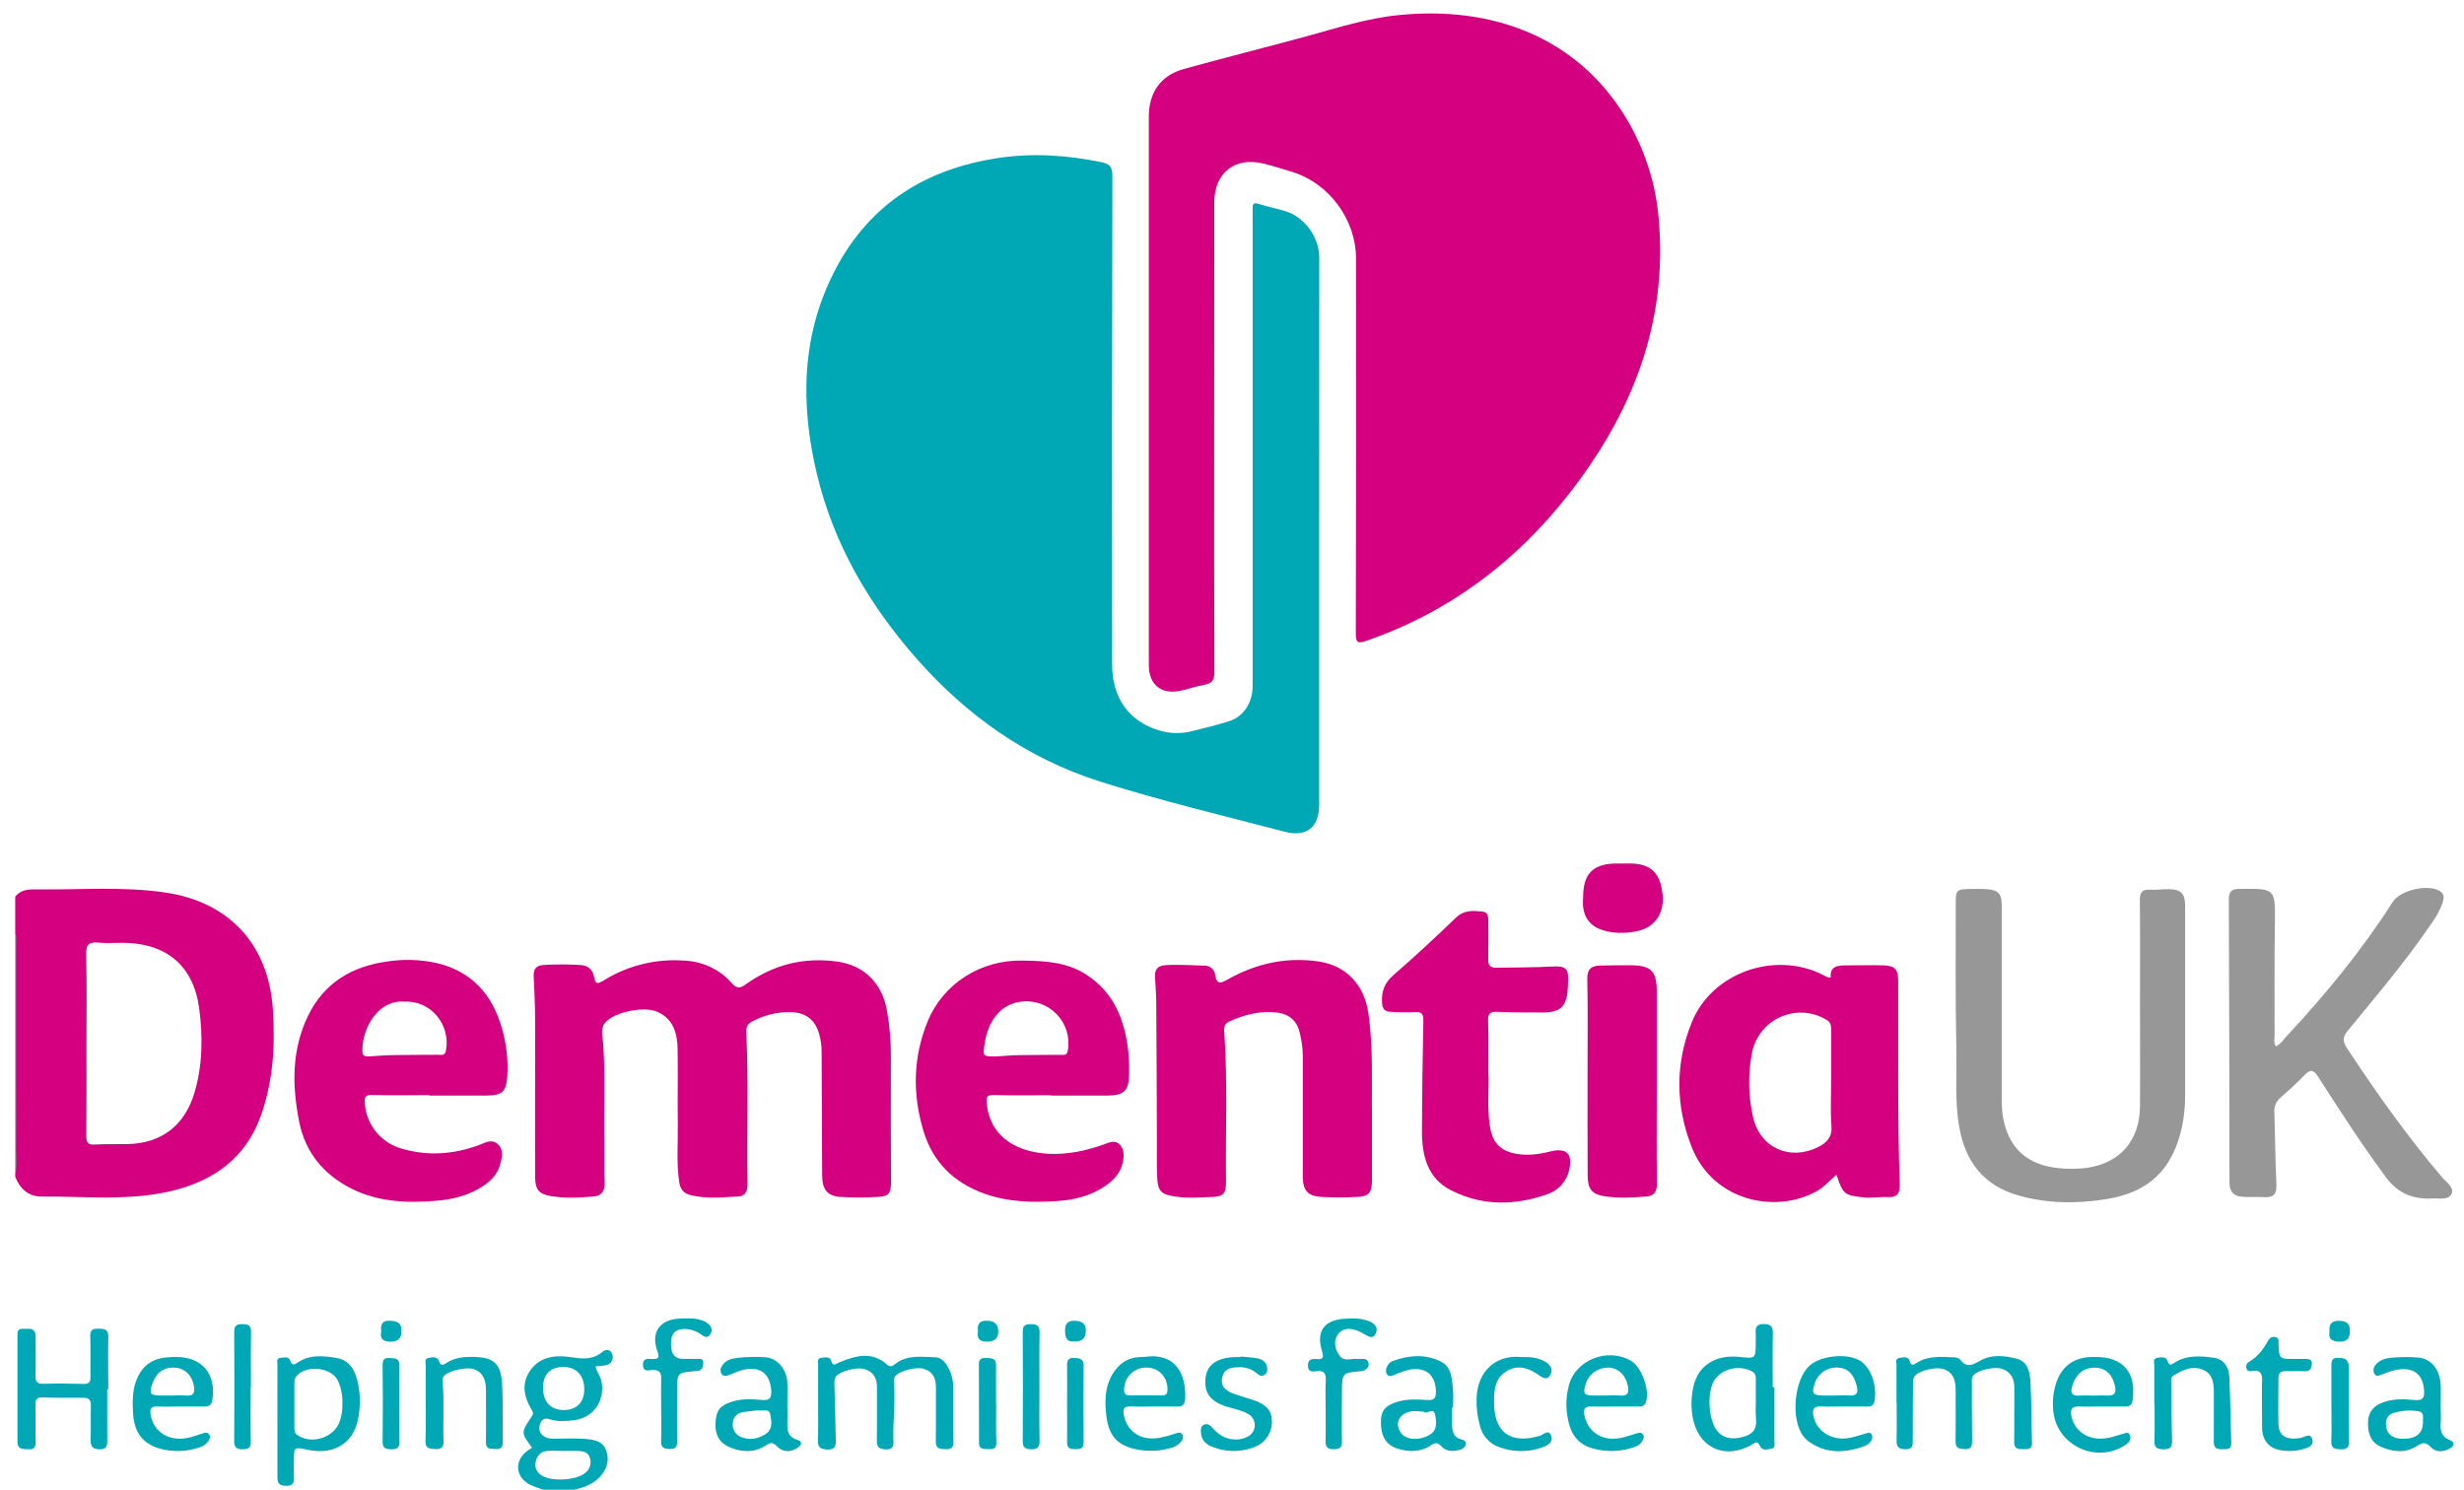
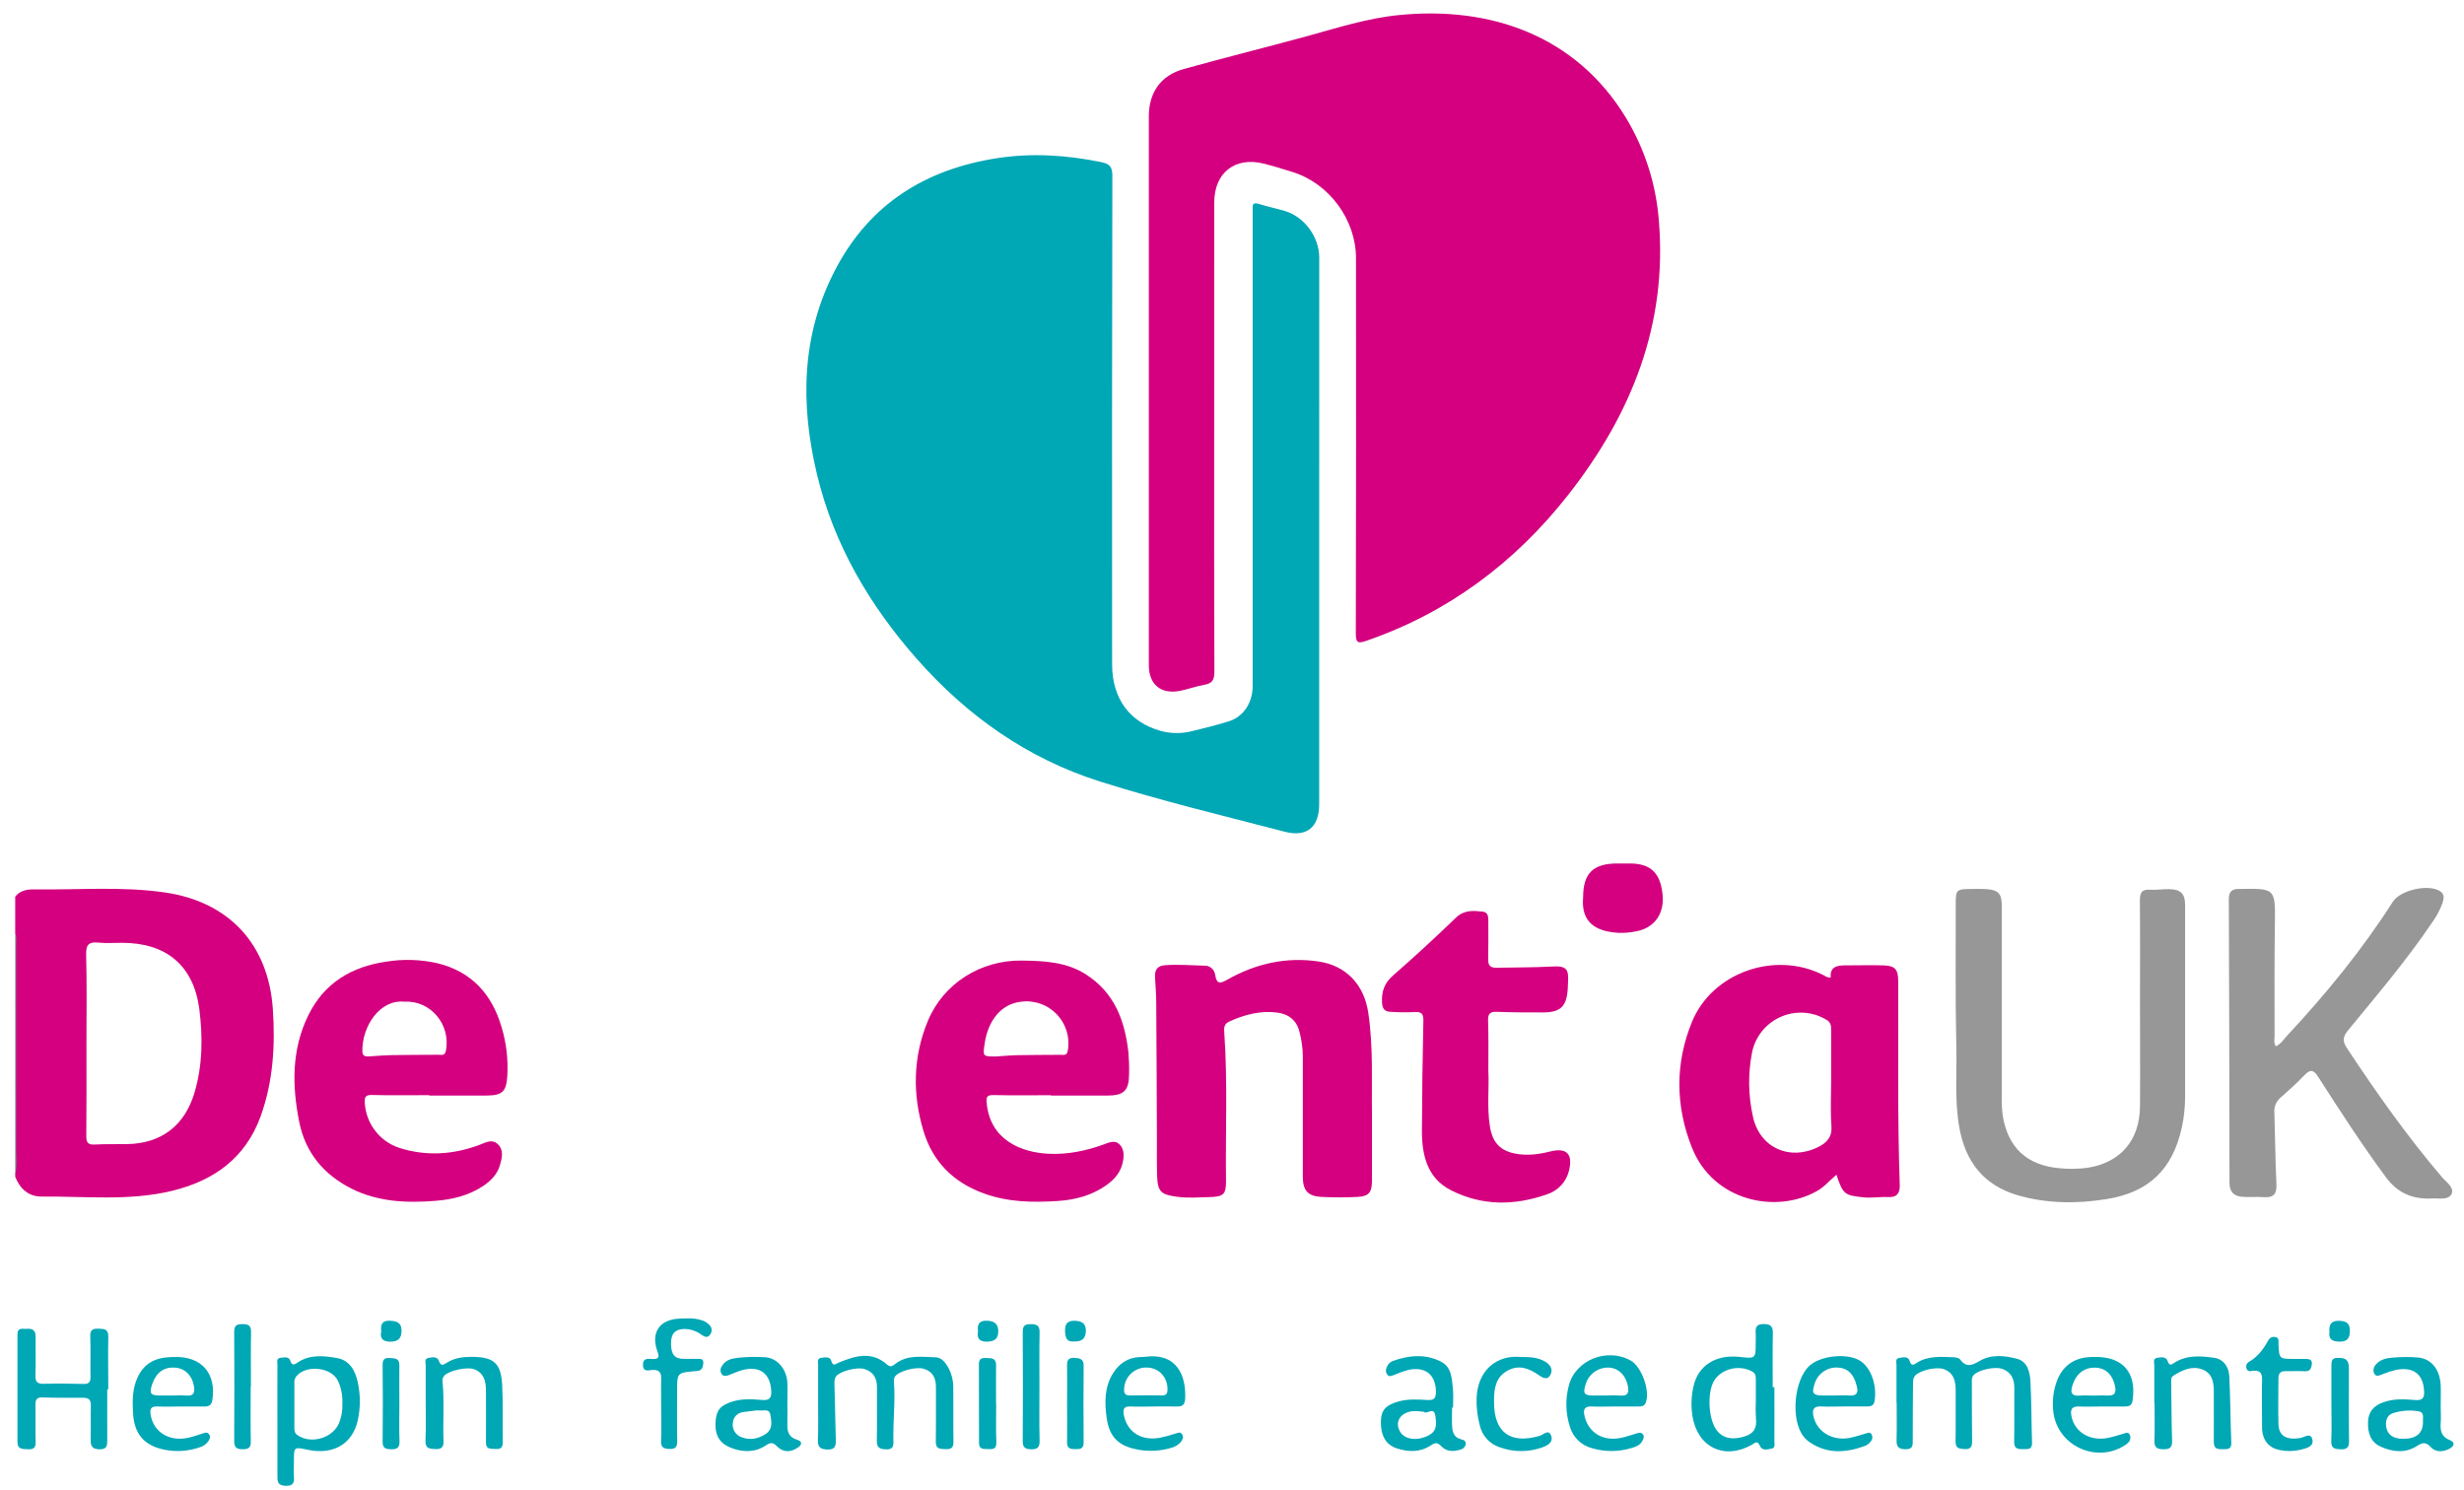
<svg xmlns="http://www.w3.org/2000/svg" width="81" height="49" viewBox="0 0 81 49" fill="none">
  <g clip-path="url(#clip0_3539_2281)">
    <path d="M0.567 35.555C0.567 36.474 0.571 37.394 0.567 38.313C0.567 38.419 0.607 38.538 0.5 38.623V35.553C0.522 35.524 0.543 35.523 0.567 35.555Z" fill="#7A808B" />
    <path d="M0.567 35.555H0.5V32.952C0.522 32.922 0.544 32.921 0.567 32.952V35.555Z" fill="#7A808B" />
    <path d="M0.567 32.952H0.5V30.683C0.602 30.769 0.567 30.887 0.567 30.994C0.567 31.647 0.567 32.299 0.567 32.952Z" fill="#7A808B" />
    <path d="M39.914 14.354C39.914 16.934 39.91 19.513 39.921 22.092C39.921 22.354 39.848 22.471 39.591 22.515C39.318 22.561 39.056 22.663 38.783 22.715C38.161 22.835 37.766 22.503 37.766 21.869C37.766 20.39 37.766 18.912 37.766 17.434V3.826C37.766 3.044 38.157 2.479 38.913 2.27C40.26 1.895 41.618 1.558 42.967 1.189C43.963 0.916 44.949 0.599 45.982 0.496C49.008 0.192 51.811 1.178 53.446 3.865C54.064 4.886 54.436 6.038 54.53 7.228C54.824 10.66 53.632 13.621 51.554 16.268C49.807 18.494 47.617 20.135 44.919 21.068C44.645 21.163 44.569 21.142 44.57 20.826C44.58 16.713 44.582 12.6 44.576 8.486C44.576 7.225 43.692 6.025 42.486 5.654C42.168 5.556 41.849 5.454 41.527 5.376C40.596 5.148 39.918 5.685 39.917 6.65C39.914 9.218 39.913 11.786 39.914 14.354Z" fill="#D4007F" />
    <path d="M43.366 17.471C43.366 20.462 43.366 23.453 43.366 26.444C43.366 27.198 42.958 27.534 42.235 27.346C40.204 26.817 38.162 26.328 36.161 25.695C33.769 24.939 31.788 23.533 30.139 21.663C28.579 19.893 27.408 17.9 26.857 15.595C26.305 13.29 26.336 11.002 27.47 8.845C28.604 6.687 30.451 5.552 32.813 5.195C33.946 5.025 35.073 5.1 36.194 5.329C36.462 5.383 36.567 5.469 36.567 5.771C36.556 11.13 36.553 16.488 36.559 21.848C36.559 22.965 37.134 23.747 38.157 24.031C38.49 24.121 38.84 24.125 39.175 24.041C39.585 23.942 39.995 23.841 40.397 23.715C40.877 23.566 41.179 23.104 41.179 22.559V7.119C41.179 7.031 41.183 6.941 41.179 6.852C41.172 6.706 41.211 6.652 41.373 6.703C41.658 6.793 41.953 6.852 42.242 6.938C42.882 7.13 43.367 7.792 43.368 8.469C43.367 11.469 43.367 14.469 43.366 17.471Z" fill="#00A7B5" />
-     <path d="M17.59 35.956C17.59 35.111 17.595 34.267 17.59 33.421C17.586 32.979 17.566 32.535 17.544 32.093C17.532 31.857 17.631 31.744 17.867 31.727C18.266 31.703 18.667 31.703 19.066 31.727C19.334 31.741 19.487 31.875 19.529 32.121C19.572 32.368 19.643 32.358 19.844 32.236C20.653 31.734 21.602 31.506 22.551 31.587C22.84 31.605 23.123 31.68 23.383 31.808C23.643 31.936 23.875 32.114 24.064 32.333C24.213 32.502 24.323 32.503 24.506 32.37C25.412 31.72 26.417 31.459 27.531 31.617C28.406 31.742 28.995 32.317 29.158 33.229C29.247 33.732 29.29 34.242 29.286 34.753C29.279 36.12 29.286 37.487 29.29 38.854C29.29 39.24 29.219 39.336 28.843 39.354C28.443 39.374 28.041 39.374 27.64 39.354C27.202 39.328 27.031 39.118 27.027 38.646C27.019 37.301 27.013 35.956 27.01 34.61C27.013 34.399 26.985 34.188 26.926 33.985C26.788 33.517 26.483 33.291 25.996 33.276C25.561 33.267 25.13 33.37 24.746 33.575C24.674 33.603 24.614 33.655 24.576 33.721C24.537 33.787 24.522 33.865 24.533 33.941C24.61 35.596 24.547 37.253 24.573 38.909C24.577 39.146 24.514 39.327 24.272 39.338C23.743 39.361 23.209 39.427 22.684 39.288C22.466 39.229 22.362 39.092 22.328 38.862C22.233 38.22 22.292 37.577 22.282 36.934C22.27 36.122 22.29 35.31 22.276 34.499C22.266 33.98 22.142 33.496 21.602 33.264C21.168 33.074 20.211 33.273 19.906 33.608C19.725 33.808 19.809 34.059 19.825 34.276C19.908 35.386 19.846 36.497 19.868 37.607C19.876 38.029 19.858 38.452 19.876 38.877C19.888 39.149 19.779 39.317 19.518 39.338C19.043 39.376 18.562 39.405 18.091 39.322C17.704 39.255 17.594 39.095 17.591 38.695C17.587 37.78 17.59 36.869 17.59 35.956Z" fill="#D4007F" />
    <path d="M45.101 36.591C45.101 37.421 45.101 38.121 45.101 38.822C45.101 39.201 44.999 39.334 44.633 39.352C44.233 39.373 43.831 39.373 43.43 39.352C42.988 39.326 42.828 39.135 42.828 38.683C42.828 37.361 42.828 36.038 42.828 34.715C42.824 34.449 42.787 34.184 42.719 33.927C42.626 33.546 42.363 33.341 41.99 33.292C41.434 33.22 40.911 33.359 40.406 33.588C40.235 33.666 40.235 33.797 40.246 33.947C40.36 35.568 40.283 37.191 40.303 38.812C40.308 39.272 40.221 39.347 39.76 39.358C39.415 39.366 39.066 39.396 38.726 39.352C38.179 39.281 38.057 39.204 38.038 38.659C38.025 38.237 38.033 37.814 38.031 37.389C38.025 35.933 38.021 34.477 38.01 33.021C38.01 32.721 37.986 32.419 37.97 32.123C37.957 31.883 38.048 31.752 38.304 31.734C38.739 31.702 39.173 31.741 39.603 31.75C39.688 31.748 39.771 31.779 39.835 31.836C39.898 31.893 39.938 31.972 39.947 32.056C40.002 32.391 40.141 32.324 40.362 32.201C41.289 31.679 42.285 31.456 43.345 31.612C44.258 31.746 44.845 32.381 44.98 33.298C45.15 34.435 45.085 35.579 45.101 36.591Z" fill="#D4007F" />
    <path d="M74.814 34.402C74.985 34.322 75.077 34.166 75.194 34.041C76.47 32.673 77.65 31.229 78.66 29.65C78.911 29.259 79.837 29.056 80.214 29.301C80.372 29.402 80.335 29.557 80.293 29.691C80.205 29.931 80.083 30.157 79.93 30.362C79.094 31.599 78.126 32.732 77.182 33.883C77.009 34.095 77.006 34.24 77.152 34.461C78.121 35.927 79.132 37.361 80.274 38.7C80.412 38.863 80.681 39.039 80.596 39.243C80.499 39.471 80.179 39.39 79.956 39.403C79.332 39.438 78.827 39.241 78.432 38.704C77.645 37.639 76.927 36.529 76.214 35.416C76.061 35.179 75.959 35.136 75.754 35.35C75.502 35.617 75.226 35.859 74.952 36.104C74.886 36.163 74.835 36.237 74.803 36.32C74.771 36.402 74.758 36.491 74.767 36.58C74.792 37.367 74.796 38.155 74.834 38.942C74.849 39.27 74.725 39.385 74.41 39.36C74.177 39.342 73.942 39.369 73.709 39.349C73.442 39.327 73.291 39.194 73.291 38.895C73.288 35.783 73.281 32.67 73.269 29.558C73.269 29.33 73.362 29.228 73.582 29.227H73.615C74.778 29.211 74.802 29.199 74.784 30.327C74.765 31.571 74.773 32.816 74.773 34.062C74.771 34.169 74.739 34.281 74.814 34.402Z" fill="#979797" />
    <path d="M70.349 33.004C70.349 31.867 70.356 30.736 70.345 29.602C70.345 29.346 70.411 29.234 70.679 29.253C70.888 29.267 71.101 29.229 71.311 29.234C71.694 29.243 71.832 29.386 71.832 29.759C71.832 31.849 71.832 33.939 71.832 36.029C71.834 36.374 71.799 36.718 71.728 37.054C71.426 38.443 70.645 39.204 69.237 39.427C68.264 39.581 67.287 39.575 66.33 39.298C65.206 38.971 64.609 38.191 64.408 37.064C64.252 36.181 64.331 35.289 64.311 34.402C64.275 32.824 64.295 31.245 64.292 29.666C64.292 29.273 64.332 29.233 64.733 29.229C64.922 29.229 65.112 29.219 65.299 29.233C65.695 29.261 65.805 29.383 65.805 29.775C65.805 31.843 65.805 33.911 65.805 35.978C65.797 36.212 65.808 36.446 65.836 36.678C66.008 37.739 66.638 38.322 67.721 38.411C68.02 38.44 68.322 38.435 68.62 38.395C69.71 38.23 70.342 37.483 70.349 36.372C70.358 35.249 70.349 34.129 70.349 33.004Z" fill="#979797" />
    <path d="M48.927 35.227C48.958 35.749 48.878 36.382 48.975 37.013C49.059 37.565 49.313 37.846 49.862 37.938C50.229 38 50.592 37.951 50.951 37.861C51.498 37.722 51.713 37.935 51.579 38.486C51.536 38.667 51.448 38.833 51.322 38.97C51.196 39.106 51.038 39.208 50.861 39.265C49.791 39.644 48.714 39.653 47.694 39.131C46.916 38.736 46.741 37.975 46.744 37.173C46.748 35.973 46.764 34.773 46.791 33.574C46.796 33.345 46.743 33.258 46.502 33.275C46.234 33.288 45.967 33.285 45.7 33.266C45.522 33.257 45.445 33.173 45.432 32.969C45.412 32.599 45.507 32.321 45.801 32.066C46.505 31.454 47.19 30.819 47.862 30.171C48.13 29.915 48.42 29.94 48.731 29.971C48.906 29.988 48.927 30.117 48.926 30.263C48.926 30.686 48.932 31.108 48.922 31.53C48.916 31.745 48.989 31.823 49.212 31.818C49.814 31.805 50.41 31.811 51.01 31.778C51.499 31.75 51.577 31.852 51.545 32.331C51.545 32.386 51.541 32.442 51.538 32.498C51.504 33.095 51.302 33.289 50.707 33.287C50.207 33.287 49.704 33.287 49.206 33.267C48.986 33.259 48.912 33.329 48.918 33.549C48.936 34.072 48.927 34.597 48.927 35.227Z" fill="#D4007F" />
-     <path d="M52.188 35.386C52.188 34.32 52.202 33.254 52.18 32.189C52.173 31.855 52.321 31.753 52.605 31.746C52.939 31.738 53.274 31.733 53.608 31.737C54.276 31.744 54.461 31.925 54.463 32.59C54.466 33.711 54.463 34.833 54.463 35.954C54.463 36.942 54.454 37.93 54.469 38.918C54.473 39.17 54.37 39.319 54.147 39.336C53.673 39.375 53.192 39.403 52.721 39.326C52.32 39.259 52.193 39.075 52.192 38.65C52.185 37.562 52.188 36.474 52.188 35.386Z" fill="#D4007F" />
    <path d="M26.894 46.115C26.894 45.704 26.894 45.292 26.894 44.881C26.894 44.791 26.85 44.66 26.999 44.643C27.117 44.629 27.282 44.591 27.323 44.734C27.387 44.95 27.469 44.842 27.582 44.796C28.116 44.575 28.659 44.415 29.164 44.867C29.27 44.961 29.349 44.907 29.427 44.846C29.828 44.531 30.292 44.615 30.743 44.625C30.939 44.629 31.059 44.772 31.154 44.929C31.277 45.143 31.34 45.385 31.337 45.631C31.345 46.219 31.333 46.809 31.343 47.398C31.347 47.591 31.276 47.654 31.091 47.646C30.906 47.639 30.757 47.646 30.763 47.394C30.773 46.805 30.763 46.215 30.768 45.627C30.771 45.312 30.668 45.085 30.344 44.998C30.09 44.931 29.529 45.085 29.417 45.265C29.391 45.313 29.381 45.367 29.386 45.421C29.438 46.076 29.351 46.731 29.37 47.386C29.375 47.556 29.345 47.657 29.137 47.653C28.941 47.647 28.822 47.615 28.825 47.379C28.835 46.79 28.825 46.201 28.829 45.612C28.829 45.31 28.71 45.098 28.411 45.01C28.166 44.935 27.597 45.089 27.481 45.257C27.415 45.358 27.431 45.471 27.433 45.58C27.446 46.168 27.46 46.757 27.476 47.346C27.481 47.534 27.455 47.664 27.209 47.658C26.989 47.651 26.879 47.6 26.887 47.356C26.904 46.938 26.894 46.526 26.894 46.115Z" fill="#00A7B5" />
    <path d="M62.344 46.12C62.344 45.709 62.344 45.298 62.344 44.887C62.344 44.798 62.294 44.662 62.442 44.645C62.564 44.63 62.729 44.578 62.782 44.756C62.829 44.915 62.903 44.879 62.997 44.816C63.377 44.566 63.806 44.611 64.226 44.625C64.3 44.625 64.401 44.65 64.439 44.701C64.644 44.977 64.833 44.887 65.081 44.744C65.466 44.519 65.908 44.569 66.313 44.677C66.647 44.764 66.729 45.107 66.746 45.405C66.784 46.082 66.778 46.761 66.8 47.438C66.808 47.671 66.656 47.642 66.512 47.646C66.345 47.646 66.207 47.642 66.212 47.405C66.224 46.828 66.212 46.249 66.218 45.667C66.224 45.359 66.131 45.121 65.825 45.008C65.582 44.917 65.033 45.042 64.882 45.208C64.804 45.294 64.822 45.39 64.822 45.49C64.822 46.123 64.822 46.76 64.83 47.391C64.83 47.576 64.776 47.653 64.584 47.644C64.412 47.635 64.282 47.623 64.286 47.394C64.296 46.838 64.286 46.282 64.29 45.724C64.29 45.415 64.234 45.145 63.909 45.018C63.677 44.926 63.133 45.047 62.967 45.218C62.879 45.31 62.888 45.419 62.887 45.53C62.883 46.132 62.877 46.733 62.879 47.335C62.879 47.513 62.895 47.654 62.632 47.649C62.368 47.644 62.342 47.529 62.347 47.319C62.358 46.918 62.35 46.517 62.35 46.116L62.344 46.12Z" fill="#00A7B5" />
    <path d="M3.526 45.677C3.526 46.232 3.522 46.787 3.526 47.342C3.526 47.527 3.52 47.656 3.268 47.651C3.015 47.646 2.975 47.527 2.981 47.317C2.991 46.951 2.977 46.582 2.987 46.217C2.991 46.032 2.925 45.956 2.737 45.957C2.292 45.957 1.848 45.961 1.4 45.945C1.195 45.937 1.162 46.028 1.165 46.202C1.174 46.603 1.159 47.004 1.172 47.405C1.178 47.6 1.105 47.659 0.92 47.649C0.748 47.639 0.574 47.66 0.574 47.407C0.574 46.229 0.574 45.052 0.574 43.875C0.574 43.628 0.748 43.702 0.878 43.69C1.066 43.673 1.174 43.737 1.171 43.948C1.165 44.37 1.181 44.792 1.165 45.214C1.156 45.433 1.227 45.504 1.445 45.497C1.878 45.484 2.314 45.49 2.746 45.502C2.923 45.506 2.978 45.442 2.975 45.271C2.967 44.827 2.984 44.382 2.967 43.938C2.959 43.718 3.052 43.68 3.242 43.685C3.433 43.69 3.564 43.7 3.56 43.946C3.548 44.524 3.56 45.102 3.56 45.679L3.526 45.677Z" fill="#00A7B5" />
    <path d="M52.043 29.497C52.043 28.717 52.371 28.392 53.158 28.39C53.303 28.39 53.447 28.39 53.592 28.39C54.264 28.395 54.581 28.699 54.654 29.406C54.721 30.039 54.386 30.512 53.785 30.621C53.6 30.659 53.411 30.676 53.222 30.671C52.472 30.632 51.964 30.34 52.043 29.497Z" fill="#D4007F" />
    <path d="M70.819 46.127C70.819 45.716 70.816 45.305 70.819 44.894C70.819 44.806 70.764 44.672 70.908 44.646C71.035 44.623 71.201 44.589 71.257 44.75C71.324 44.935 71.391 44.858 71.493 44.796C71.9 44.544 72.353 44.581 72.79 44.643C73.098 44.687 73.268 44.945 73.284 45.245C73.321 45.98 73.322 46.71 73.35 47.443C73.358 47.644 73.237 47.648 73.094 47.648C72.934 47.648 72.774 47.66 72.776 47.421C72.781 46.866 72.772 46.31 72.776 45.755C72.776 45.433 72.721 45.141 72.383 45.02C72.046 44.898 71.732 45.051 71.447 45.23C71.359 45.284 71.374 45.381 71.375 45.471C71.384 46.104 71.384 46.737 71.404 47.37C71.412 47.597 71.323 47.652 71.113 47.65C70.903 47.648 70.815 47.584 70.823 47.362C70.838 46.951 70.827 46.539 70.827 46.129L70.819 46.127Z" fill="#00A7B5" />
    <path d="M13.995 46.129C13.995 45.718 13.995 45.307 13.995 44.896C13.995 44.807 13.94 44.673 14.084 44.647C14.209 44.623 14.376 44.587 14.431 44.75C14.492 44.929 14.583 44.873 14.677 44.812C14.931 44.646 15.212 44.611 15.506 44.611C16.234 44.616 16.472 44.812 16.509 45.547C16.539 46.169 16.516 46.792 16.528 47.414C16.528 47.594 16.461 47.652 16.294 47.64C16.142 47.628 15.971 47.67 15.975 47.419C15.982 46.853 15.975 46.286 15.975 45.719C15.975 45.414 15.912 45.142 15.584 45.017C15.358 44.931 14.766 45.06 14.608 45.226C14.582 45.254 14.563 45.288 14.553 45.326C14.543 45.363 14.541 45.402 14.549 45.44C14.611 46.083 14.555 46.728 14.58 47.372C14.588 47.572 14.523 47.652 14.317 47.643C14.11 47.634 13.974 47.626 13.987 47.358C14.007 46.953 13.995 46.54 13.995 46.129Z" fill="#00A7B5" />
-     <path d="M43.578 46.342C43.578 46.032 43.565 45.721 43.582 45.411C43.594 45.181 43.55 45.046 43.279 45.082C43.152 45.099 43.002 45.116 42.996 44.905C42.99 44.695 43.119 44.667 43.278 44.684C43.524 44.707 43.516 44.603 43.456 44.409C43.26 43.776 43.531 43.398 44.196 43.359C44.473 43.343 44.752 43.331 45.017 43.444C45.188 43.517 45.313 43.641 45.232 43.831C45.142 44.048 44.985 43.941 44.847 43.863C44.771 43.817 44.691 43.778 44.609 43.745C44.371 43.657 44.129 43.657 43.978 43.879C43.814 44.118 43.897 44.389 44.054 44.593C44.2 44.781 44.452 44.649 44.656 44.681C44.76 44.697 44.886 44.635 44.962 44.748C45.057 44.891 44.938 45.064 44.74 45.083C44.117 45.135 44.117 45.135 44.114 45.783C44.114 46.318 44.103 46.848 44.114 47.381C44.118 47.585 44.053 47.648 43.847 47.648C43.641 47.648 43.569 47.578 43.576 47.374C43.586 47.029 43.578 46.687 43.578 46.342Z" fill="#00A7B5" />
-     <path d="M40.779 44.6C40.966 44.619 41.156 44.625 41.34 44.661C41.482 44.69 41.612 44.765 41.648 44.929C41.669 45.03 41.67 45.133 41.575 45.2C41.48 45.267 41.407 45.225 41.332 45.166C41.182 45.031 40.989 44.955 40.787 44.952C40.52 44.952 40.248 44.968 40.179 45.286C40.11 45.605 40.333 45.748 40.591 45.838C40.791 45.905 40.992 45.962 41.192 46.028C41.621 46.17 41.809 46.38 41.811 46.713C41.819 46.903 41.765 47.091 41.658 47.248C41.55 47.405 41.395 47.523 41.215 47.585C40.763 47.758 40.262 47.746 39.819 47.553C39.619 47.471 39.492 47.325 39.479 47.102C39.473 47.003 39.469 46.892 39.577 46.841C39.686 46.79 39.769 46.851 39.841 46.929C40.031 47.14 40.242 47.305 40.546 47.324C40.712 47.343 40.88 47.309 41.027 47.228C41.095 47.192 41.151 47.137 41.191 47.071C41.23 47.004 41.25 46.928 41.249 46.851C41.248 46.774 41.225 46.699 41.184 46.633C41.143 46.568 41.084 46.516 41.015 46.481C40.819 46.371 40.601 46.327 40.388 46.267C39.79 46.097 39.563 45.795 39.634 45.274C39.689 44.868 40.02 44.638 40.579 44.619C40.646 44.619 40.713 44.619 40.78 44.619L40.779 44.6Z" fill="#00A7B5" />
    <path d="M21.736 46.344C21.736 46.01 21.726 45.675 21.736 45.341C21.743 45.13 21.677 45.035 21.453 45.04C21.334 45.044 21.142 45.131 21.137 44.877C21.132 44.643 21.299 44.677 21.438 44.681C21.635 44.69 21.691 44.645 21.613 44.435C21.383 43.815 21.683 43.378 22.343 43.354C22.575 43.346 22.811 43.327 23.038 43.4C23.147 43.425 23.245 43.482 23.322 43.564C23.362 43.603 23.387 43.655 23.393 43.711C23.398 43.767 23.384 43.823 23.352 43.869C23.265 44.003 23.162 43.956 23.065 43.888C22.896 43.759 22.688 43.691 22.475 43.695C22.184 43.708 22.055 43.859 22.059 44.178C22.063 44.538 22.174 44.673 22.477 44.678C22.622 44.678 22.766 44.678 22.91 44.678C23.006 44.678 23.133 44.659 23.12 44.815C23.11 44.923 23.094 45.043 22.954 45.072C22.921 45.077 22.887 45.08 22.854 45.081C22.259 45.131 22.259 45.131 22.259 45.739C22.259 46.283 22.251 46.828 22.263 47.372C22.266 47.572 22.208 47.65 21.999 47.639C21.805 47.633 21.72 47.577 21.732 47.368C21.747 47.032 21.736 46.688 21.736 46.344Z" fill="#00A7B5" />
    <path d="M74.358 46.139C74.358 45.939 74.352 45.738 74.358 45.538C74.368 45.277 74.41 45.003 73.993 45.079C73.977 45.083 73.96 45.084 73.943 45.081C73.927 45.077 73.911 45.071 73.897 45.061C73.883 45.051 73.872 45.039 73.863 45.024C73.854 45.01 73.849 44.994 73.847 44.977C73.836 44.939 73.838 44.898 73.853 44.862C73.868 44.825 73.896 44.795 73.931 44.776C74.21 44.615 74.398 44.371 74.55 44.096C74.604 43.997 74.669 43.941 74.786 43.958C74.939 43.979 74.896 44.099 74.901 44.19C74.926 44.679 74.925 44.679 75.421 44.679C75.543 44.679 75.665 44.679 75.787 44.679C75.909 44.679 76.018 44.698 75.998 44.858C75.981 44.986 75.941 45.092 75.773 45.084C75.562 45.075 75.351 45.084 75.14 45.081C74.97 45.076 74.9 45.148 74.9 45.318C74.9 45.817 74.886 46.316 74.9 46.815C74.909 47.206 75.15 47.35 75.606 47.283C75.745 47.263 75.961 47.082 76.016 47.329C76.069 47.566 75.816 47.614 75.637 47.663C75.409 47.718 75.172 47.722 74.943 47.676C74.593 47.609 74.391 47.366 74.362 47.002C74.362 46.98 74.362 46.958 74.362 46.935C74.36 46.671 74.358 46.405 74.358 46.139Z" fill="#00A7B5" />
    <path d="M50.006 44.617C50.273 44.613 50.55 44.623 50.8 44.771C50.973 44.874 51.067 45.038 50.957 45.219C50.846 45.401 50.689 45.281 50.556 45.192C50.245 44.98 49.922 44.865 49.558 45.064C49.194 45.263 49.124 45.599 49.114 45.971C49.114 46.005 49.114 46.038 49.114 46.071C49.104 47.092 49.642 47.493 50.618 47.207C50.734 47.174 50.9 46.983 50.985 47.189C51.079 47.416 50.882 47.523 50.692 47.59C50.237 47.752 49.74 47.748 49.288 47.58C49.129 47.526 48.987 47.433 48.875 47.308C48.763 47.184 48.684 47.033 48.647 46.869C48.569 46.579 48.532 46.28 48.54 45.98C48.567 45.057 49.203 44.531 50.006 44.617Z" fill="#00A7B5" />
    <path d="M34.17 45.631C34.17 46.208 34.161 46.785 34.175 47.362C34.179 47.578 34.113 47.655 33.895 47.65C33.699 47.644 33.62 47.59 33.621 47.382C33.628 46.184 33.628 44.986 33.621 43.787C33.621 43.564 33.714 43.535 33.9 43.536C34.086 43.537 34.179 43.591 34.175 43.803C34.163 44.41 34.17 45.024 34.17 45.631Z" fill="#00A7B5" />
    <path d="M8.241 45.594C8.241 46.195 8.232 46.792 8.245 47.391C8.249 47.604 8.165 47.65 7.972 47.649C7.779 47.648 7.698 47.59 7.699 47.382C7.706 46.184 7.706 44.986 7.699 43.789C7.699 43.569 7.791 43.536 7.978 43.535C8.165 43.535 8.257 43.584 8.253 43.797C8.241 44.398 8.249 44.995 8.249 45.594H8.241Z" fill="#00A7B5" />
    <path d="M32.748 46.176C32.748 46.588 32.736 46.999 32.753 47.41C32.761 47.594 32.694 47.656 32.528 47.644C32.382 47.632 32.185 47.687 32.184 47.443C32.179 46.574 32.184 45.705 32.18 44.841C32.18 44.641 32.313 44.645 32.453 44.649C32.604 44.653 32.747 44.662 32.744 44.876C32.739 45.31 32.744 45.745 32.744 46.177L32.748 46.176Z" fill="#00A7B5" />
    <path d="M76.641 46.147C76.641 45.736 76.641 45.325 76.641 44.913C76.641 44.768 76.641 44.645 76.842 44.645C77.022 44.645 77.182 44.655 77.209 44.882C77.214 44.926 77.216 44.971 77.216 45.016C77.216 45.805 77.21 46.594 77.221 47.384C77.221 47.593 77.147 47.656 76.949 47.651C76.764 47.643 76.627 47.633 76.637 47.384C76.654 46.97 76.641 46.561 76.641 46.147Z" fill="#00A7B5" />
    <path d="M13.129 46.184C13.129 46.585 13.118 46.986 13.133 47.382C13.14 47.589 13.066 47.653 12.866 47.649C12.687 47.645 12.575 47.627 12.578 47.4C12.589 46.558 12.587 45.715 12.578 44.872C12.578 44.691 12.645 44.636 12.813 44.649C12.982 44.661 13.132 44.653 13.128 44.887C13.124 45.319 13.128 45.752 13.129 46.184Z" fill="#00A7B5" />
    <path d="M35.078 46.123C35.078 45.714 35.086 45.304 35.078 44.894C35.073 44.706 35.138 44.635 35.326 44.646C35.499 44.656 35.625 44.678 35.623 44.901C35.616 45.742 35.615 46.583 35.623 47.424C35.623 47.64 35.51 47.646 35.35 47.646C35.191 47.646 35.073 47.627 35.078 47.417C35.086 46.986 35.078 46.554 35.078 46.123Z" fill="#00A7B5" />
    <path d="M76.578 43.79C76.553 43.533 76.65 43.418 76.897 43.426C77.12 43.432 77.249 43.498 77.249 43.752C77.249 44.005 77.156 44.117 76.898 44.111C76.661 44.105 76.538 44.021 76.578 43.79Z" fill="#00A7B5" />
    <path d="M12.533 43.778C12.505 43.547 12.561 43.415 12.811 43.424C13.039 43.433 13.202 43.48 13.2 43.758C13.2 44.014 13.076 44.111 12.83 44.112C12.584 44.113 12.48 43.999 12.533 43.778Z" fill="#00A7B5" />
    <path d="M35.307 44.105C35.062 44.13 35.017 43.976 35.012 43.756C35.007 43.516 35.098 43.416 35.342 43.425C35.565 43.435 35.698 43.512 35.696 43.756C35.694 43.999 35.569 44.117 35.307 44.105Z" fill="#00A7B5" />
    <path d="M32.151 43.774C32.119 43.54 32.188 43.414 32.452 43.423C32.703 43.432 32.82 43.541 32.816 43.785C32.812 44.03 32.678 44.104 32.452 44.111C32.199 44.117 32.108 44.008 32.151 43.774Z" fill="#00A7B5" />
    <path d="M8.969 33.169C8.823 31.049 7.531 29.651 5.425 29.343C4.007 29.136 2.583 29.263 1.161 29.241C0.925 29.238 0.668 29.26 0.5 29.482V30.685C0.563 30.787 0.532 30.901 0.533 31.009C0.536 31.662 0.533 32.314 0.533 32.967C0.533 33.83 0.533 34.692 0.533 35.554C0.533 36.271 0.538 36.988 0.533 37.706C0.529 38.012 0.576 38.321 0.501 38.625V38.692C0.656 39.088 0.943 39.345 1.37 39.341C2.8 39.328 4.244 39.495 5.655 39.153C7.02 38.823 8.062 38.084 8.563 36.716C8.981 35.565 9.051 34.379 8.969 33.169ZM6.391 35.934C6.068 37.008 5.305 37.594 4.185 37.616C3.83 37.623 3.474 37.61 3.12 37.63C2.899 37.643 2.834 37.572 2.837 37.352C2.847 36.34 2.842 35.329 2.842 34.317C2.842 33.338 2.858 32.359 2.832 31.382C2.824 31.044 2.933 30.961 3.243 30.992C3.496 31.018 3.754 30.997 4.01 30.998C5.449 30.998 6.355 31.727 6.55 33.159C6.668 34.079 6.665 35.02 6.391 35.934Z" fill="#D4007F" />
    <path d="M62.451 38.955C62.374 36.72 62.408 34.486 62.4 32.251C62.4 31.871 62.296 31.751 61.912 31.74C61.489 31.728 61.066 31.74 60.642 31.74C60.374 31.74 60.15 31.799 60.184 32.136C60.064 32.153 59.996 32.085 59.916 32.047C58.341 31.258 56.284 31.973 55.619 33.602C55.064 34.96 55.075 36.363 55.619 37.73C56.317 39.489 58.364 39.917 59.714 39.169C59.962 39.035 60.138 38.818 60.371 38.623C60.585 39.271 60.638 39.303 61.264 39.367C61.531 39.395 61.799 39.344 62.063 39.358C62.36 39.375 62.461 39.23 62.451 38.955ZM59.771 37.712C58.835 38.18 57.851 37.738 57.627 36.722C57.47 36.027 57.459 35.307 57.595 34.608C57.646 34.351 57.758 34.11 57.922 33.905C58.086 33.701 58.297 33.539 58.537 33.433C58.777 33.327 59.038 33.281 59.3 33.297C59.562 33.313 59.815 33.392 60.04 33.528C60.184 33.611 60.197 33.719 60.196 33.862C60.193 34.416 60.196 34.971 60.196 35.526C60.196 36.025 60.168 36.529 60.206 37.023C60.233 37.385 60.053 37.571 59.771 37.712Z" fill="#D4007F" />
    <path d="M32.65 36.004C33.283 36.019 33.92 36.009 34.551 36.009V36.021C35.163 36.021 35.775 36.021 36.387 36.021C36.957 36.021 37.118 35.856 37.117 35.285C37.122 35.052 37.113 34.819 37.093 34.586C36.977 33.554 36.634 32.642 35.714 32.047C35.067 31.625 34.336 31.593 33.598 31.582C32.249 31.561 31.019 32.325 30.503 33.564C30.012 34.745 29.991 35.971 30.357 37.183C30.66 38.192 31.331 38.868 32.335 39.236C33.132 39.528 33.95 39.54 34.769 39.487C35.334 39.451 35.888 39.308 36.367 38.969C36.661 38.763 36.87 38.506 36.924 38.137C36.953 37.937 36.939 37.75 36.79 37.613C36.642 37.475 36.456 37.565 36.29 37.625C35.701 37.839 35.092 37.965 34.465 37.934C33.553 37.888 32.543 37.47 32.436 36.263C32.419 36.078 32.434 36.001 32.65 36.004ZM32.368 34.314C32.484 33.529 32.928 33.011 33.55 32.937C33.766 32.906 33.986 32.927 34.191 32.998C34.398 33.068 34.584 33.187 34.735 33.343C34.887 33.5 34.999 33.69 35.063 33.898C35.127 34.106 35.14 34.326 35.102 34.541C35.074 34.719 34.963 34.68 34.862 34.681C34.394 34.687 33.93 34.681 33.465 34.692C33.222 34.697 32.979 34.72 32.737 34.735C32.306 34.736 32.306 34.736 32.368 34.314Z" fill="#D4007F" />
    <path d="M16.49 33.775C16.175 32.695 15.512 31.95 14.388 31.671C13.834 31.545 13.261 31.526 12.701 31.617C11.553 31.781 10.648 32.324 10.129 33.394C9.584 34.513 9.599 35.694 9.835 36.879C10.035 37.891 10.637 38.617 11.554 39.08C12.429 39.52 13.376 39.557 14.32 39.481C14.869 39.438 15.417 39.308 15.894 38.986C16.152 38.812 16.355 38.596 16.439 38.295C16.506 38.06 16.569 37.801 16.355 37.61C16.164 37.44 15.957 37.568 15.762 37.641C14.893 37.968 14.006 38.021 13.118 37.738C12.805 37.633 12.531 37.436 12.331 37.175C12.13 36.913 12.012 36.597 11.992 36.268C11.983 36.109 11.985 35.997 12.211 36.001C12.845 36.018 13.481 36.007 14.113 36.007V36.019C14.747 36.019 15.383 36.024 16.015 36.019C16.512 36.014 16.643 35.886 16.676 35.389C16.71 34.844 16.647 34.298 16.49 33.775ZM14.659 34.545C14.626 34.722 14.512 34.679 14.413 34.679C13.914 34.685 13.415 34.679 12.916 34.69C12.652 34.694 12.388 34.717 12.124 34.733C11.998 34.74 11.913 34.717 11.912 34.558C11.903 33.745 12.479 32.854 13.297 32.934C14.155 32.887 14.822 33.684 14.659 34.545Z" fill="#D4007F" />
-     <path d="M20.124 44.518C20.064 44.334 19.892 44.37 19.796 44.452C19.456 44.738 19.093 44.666 18.7 44.613C18.226 44.547 17.746 44.62 17.44 45.046C17.134 45.473 17.216 45.907 17.465 46.33C17.51 46.407 17.555 46.46 17.485 46.564C17.121 47.104 17.125 47.107 17.491 47.598C17.446 47.628 17.399 47.656 17.354 47.687C16.899 48.011 16.929 48.556 17.421 48.814C17.562 48.878 17.707 48.933 17.855 48.978H18.875C19.185 48.911 19.474 48.808 19.701 48.577C19.946 48.325 20.045 48.029 19.929 47.693C19.82 47.377 19.52 47.332 19.246 47.31C18.904 47.283 18.557 47.3 18.212 47.302C18.063 47.302 17.925 47.282 17.816 47.169C17.707 47.056 17.71 46.91 17.778 46.767C17.846 46.624 17.954 46.627 18.086 46.667C18.347 46.748 18.617 46.727 18.881 46.692C19.525 46.605 19.896 46.047 19.772 45.408C19.738 45.234 19.604 45.104 19.581 44.919C19.697 44.918 19.813 44.906 19.927 44.885C19.966 44.877 20.003 44.861 20.035 44.838C20.068 44.814 20.094 44.784 20.113 44.749C20.132 44.714 20.143 44.675 20.145 44.635C20.147 44.595 20.14 44.555 20.124 44.518ZM17.985 47.705C18.162 47.692 18.341 47.705 18.52 47.705C18.686 47.705 18.854 47.699 19.02 47.705C19.187 47.711 19.34 47.755 19.392 47.931C19.42 48.016 19.422 48.108 19.397 48.194C19.373 48.281 19.322 48.358 19.253 48.415C18.966 48.676 18.117 48.727 17.793 48.502C17.716 48.455 17.656 48.383 17.624 48.298C17.592 48.214 17.59 48.12 17.617 48.034C17.663 47.848 17.785 47.719 17.986 47.705H17.985ZM18.534 46.36C18.105 46.36 17.852 46.09 17.851 45.633C17.851 45.187 18.085 44.946 18.52 44.943C18.94 44.943 19.203 45.217 19.207 45.668C19.214 46.098 18.959 46.36 18.534 46.36Z" fill="#00A7B5" />
    <path d="M58.33 47.376C58.334 46.788 58.33 46.198 58.33 45.609H58.275C58.275 45.021 58.267 44.431 58.28 43.843C58.284 43.616 58.217 43.534 57.979 43.532C57.74 43.531 57.7 43.643 57.716 43.837C57.724 43.937 57.716 44.038 57.716 44.137C57.716 44.672 57.716 44.672 57.187 44.613C56.403 44.526 55.82 44.895 55.669 45.587C55.595 45.913 55.586 46.25 55.64 46.58C55.812 47.587 56.689 48.008 57.584 47.504C57.687 47.445 57.77 47.342 57.856 47.541C57.929 47.712 58.108 47.65 58.241 47.628C58.373 47.606 58.329 47.465 58.33 47.376ZM57.348 47.229C56.954 47.349 56.647 47.296 56.441 47.034C56.156 46.674 56.11 45.77 56.356 45.383C56.603 44.996 57.179 44.86 57.598 45.093C57.707 45.153 57.72 45.236 57.72 45.338C57.72 45.582 57.72 45.826 57.72 46.069C57.71 46.257 57.712 46.445 57.724 46.633C57.761 46.944 57.657 47.135 57.348 47.229Z" fill="#00A7B5" />
    <path d="M11.765 45.465C11.686 45.076 11.498 44.722 11.078 44.65C10.646 44.576 10.19 44.524 9.786 44.796C9.685 44.863 9.603 44.917 9.545 44.744C9.493 44.586 9.345 44.633 9.229 44.642C9.072 44.653 9.121 44.786 9.12 44.875C9.116 45.486 9.12 46.096 9.12 46.707C9.12 47.309 9.12 47.907 9.12 48.507C9.12 48.7 9.115 48.841 9.387 48.851C9.66 48.86 9.675 48.732 9.662 48.529C9.652 48.363 9.662 48.195 9.662 48.029C9.662 47.569 9.662 47.569 10.114 47.666C10.954 47.845 11.591 47.477 11.764 46.689C11.85 46.286 11.851 45.869 11.765 45.465ZM11.174 46.711C11.01 47.265 10.238 47.513 9.77 47.179C9.683 47.118 9.678 47.033 9.677 46.944C9.677 46.454 9.677 45.964 9.677 45.474C9.67 45.396 9.691 45.318 9.737 45.255C10.056 44.858 10.898 44.945 11.112 45.403C11.22 45.642 11.269 45.904 11.254 46.166C11.262 46.351 11.235 46.536 11.174 46.711Z" fill="#00A7B5" />
    <path d="M80.531 47.347C80.257 47.24 80.215 47.04 80.234 46.785C80.249 46.608 80.234 46.43 80.234 46.251C80.234 46.017 80.243 45.783 80.234 45.551C80.21 45.028 79.932 44.673 79.489 44.633C79.201 44.609 78.911 44.612 78.624 44.639C78.427 44.656 78.226 44.706 78.089 44.881C78.055 44.919 78.034 44.966 78.027 45.016C78.02 45.067 78.029 45.118 78.051 45.163C78.118 45.282 78.22 45.219 78.315 45.185C78.458 45.125 78.606 45.077 78.757 45.04C79.338 44.931 79.656 45.173 79.688 45.728C79.702 45.951 79.648 46.052 79.398 46.031C79.045 46.001 78.686 45.981 78.341 46.106C78.044 46.214 77.86 46.403 77.845 46.741C77.83 47.104 77.924 47.416 78.272 47.569C78.662 47.74 79.071 47.787 79.454 47.542C79.625 47.432 79.742 47.396 79.904 47.575C80.065 47.754 80.31 47.745 80.52 47.632C80.658 47.563 80.74 47.43 80.531 47.347ZM79.652 46.75C79.652 47.126 79.434 47.306 78.993 47.306C78.641 47.306 78.443 47.135 78.435 46.831C78.43 46.655 78.502 46.516 78.662 46.464C78.927 46.378 79.208 46.355 79.483 46.397C79.724 46.432 79.634 46.623 79.652 46.75Z" fill="#00A7B5" />
    <path d="M48.019 47.318C47.788 47.258 47.747 47.075 47.735 46.881C47.724 46.687 47.735 46.48 47.735 46.279H47.766C47.766 46.091 47.782 45.901 47.766 45.715C47.731 45.362 47.733 44.953 47.376 44.772C46.858 44.504 46.302 44.556 45.763 44.756C45.702 44.785 45.652 44.832 45.618 44.89C45.557 44.988 45.531 45.106 45.609 45.201C45.676 45.284 45.773 45.225 45.855 45.196C45.997 45.134 46.144 45.082 46.293 45.04C46.868 44.92 47.2 45.202 47.204 45.767C47.204 46.005 47.11 46.042 46.906 46.029C46.586 46.01 46.263 45.991 45.946 46.086C45.545 46.206 45.403 46.37 45.395 46.729C45.385 47.203 45.559 47.505 45.924 47.622C46.311 47.747 46.694 47.751 47.044 47.517C47.178 47.426 47.26 47.422 47.378 47.548C47.547 47.729 47.773 47.732 47.999 47.664C48.043 47.656 48.084 47.635 48.117 47.604C48.15 47.573 48.173 47.534 48.183 47.49C48.201 47.363 48.1 47.34 48.019 47.318ZM46.869 47.238C46.535 47.372 46.194 47.316 46.047 47.104C45.85 46.816 45.976 46.513 46.322 46.418C46.478 46.374 46.629 46.401 46.811 46.418C46.895 46.523 47.131 46.233 47.183 46.538C47.253 46.946 47.178 47.113 46.869 47.238Z" fill="#00A7B5" />
    <path d="M26.201 47.336C25.934 47.258 25.874 47.069 25.883 46.825C25.891 46.614 25.883 46.403 25.883 46.192C25.883 45.948 25.893 45.703 25.883 45.457C25.86 45.016 25.554 44.655 25.165 44.625C24.866 44.604 24.566 44.61 24.267 44.641C24.064 44.663 23.846 44.708 23.728 44.921C23.702 44.958 23.687 45.001 23.686 45.046C23.685 45.091 23.697 45.135 23.721 45.173C23.788 45.265 23.876 45.239 23.962 45.211C24.108 45.158 24.248 45.086 24.397 45.047C24.974 44.896 25.316 45.151 25.353 45.72C25.37 45.978 25.286 46.05 25.038 46.028C24.718 46.001 24.395 45.983 24.079 46.08C23.678 46.205 23.555 46.361 23.525 46.725C23.479 47.269 23.738 47.487 24.029 47.601C24.412 47.751 24.814 47.764 25.179 47.521C25.316 47.429 25.405 47.409 25.54 47.55C25.74 47.76 25.997 47.756 26.235 47.59C26.359 47.503 26.389 47.391 26.201 47.336ZM25.148 47.162C24.904 47.311 24.652 47.357 24.386 47.256C24.289 47.225 24.206 47.161 24.152 47.074C24.098 46.988 24.076 46.885 24.091 46.784C24.112 46.57 24.245 46.45 24.461 46.422L24.894 46.369C25.068 46.399 25.286 46.297 25.322 46.503C25.362 46.731 25.422 46.996 25.148 47.162Z" fill="#00A7B5" />
    <path d="M53.614 44.738C52.849 44.298 51.792 44.704 51.573 45.554C51.452 46.007 51.467 46.486 51.615 46.931C51.667 47.097 51.761 47.246 51.886 47.365C52.012 47.485 52.166 47.57 52.334 47.614C52.763 47.741 53.221 47.738 53.649 47.604C53.787 47.563 53.925 47.51 53.994 47.366C54.028 47.299 54.065 47.223 54 47.149C53.946 47.088 53.882 47.105 53.816 47.124C53.635 47.176 53.457 47.242 53.272 47.278C52.687 47.392 52.224 47.103 52.093 46.573C52.038 46.348 52.074 46.231 52.336 46.243C52.58 46.255 52.825 46.243 53.071 46.243C53.327 46.243 53.583 46.243 53.839 46.243C53.95 46.243 54.061 46.243 54.106 46.104C54.247 45.717 53.964 44.939 53.614 44.738ZM53.244 45.883C53.1 45.874 52.955 45.874 52.81 45.883C52.677 45.883 52.543 45.883 52.409 45.883C52.066 45.883 52.026 45.823 52.133 45.489C52.186 45.329 52.29 45.191 52.429 45.096C52.568 45.002 52.735 44.956 52.903 44.965C53.2 44.983 53.433 45.206 53.508 45.542C53.558 45.759 53.537 45.915 53.244 45.883Z" fill="#00A7B5" />
    <path d="M5.738 44.617C5.671 44.617 5.604 44.617 5.538 44.624C4.979 44.658 4.633 44.929 4.456 45.458C4.348 45.782 4.357 46.114 4.373 46.447C4.406 47.143 4.738 47.536 5.421 47.667C5.794 47.74 6.179 47.714 6.54 47.593C6.671 47.561 6.785 47.481 6.86 47.37C6.903 47.3 6.927 47.226 6.869 47.153C6.811 47.08 6.753 47.103 6.687 47.122C6.517 47.174 6.353 47.237 6.177 47.274C5.565 47.403 5.062 47.09 4.957 46.544C4.916 46.33 4.951 46.229 5.192 46.243C5.433 46.256 5.681 46.243 5.927 46.243C6.195 46.243 6.462 46.243 6.729 46.243C6.869 46.243 6.953 46.197 6.979 46.042C7.121 45.162 6.629 44.589 5.738 44.617ZM6.112 45.883C5.968 45.875 5.824 45.875 5.68 45.883C5.546 45.883 5.413 45.883 5.279 45.883C4.939 45.883 4.896 45.816 5.011 45.487C5.145 45.114 5.404 44.936 5.764 44.966C6.086 44.993 6.319 45.23 6.374 45.568C6.414 45.784 6.37 45.911 6.112 45.883Z" fill="#00A7B5" />
    <path d="M37.18 46.243C37.424 46.257 37.669 46.243 37.916 46.243C38.171 46.243 38.427 46.237 38.682 46.243C38.875 46.249 38.95 46.187 38.961 45.976C38.991 45.225 38.693 44.466 37.623 44.611C37.569 44.619 37.513 44.615 37.457 44.618C37.07 44.639 36.794 44.828 36.588 45.153C36.305 45.609 36.311 46.11 36.378 46.606C36.465 47.254 36.779 47.555 37.434 47.666C37.786 47.727 38.148 47.706 38.491 47.606C38.622 47.577 38.739 47.505 38.825 47.401C38.881 47.326 38.917 47.243 38.859 47.156C38.801 47.068 38.725 47.108 38.65 47.131C38.481 47.187 38.31 47.233 38.136 47.27C37.527 47.384 37.067 47.094 36.947 46.541C36.905 46.34 36.934 46.227 37.18 46.243ZM36.956 45.636C36.969 45.452 37.051 45.281 37.186 45.155C37.321 45.03 37.498 44.961 37.682 44.962C38.09 44.962 38.383 45.268 38.38 45.685C38.38 45.827 38.327 45.886 38.186 45.88C37.843 45.877 37.501 45.873 37.16 45.88C36.97 45.887 36.94 45.797 36.956 45.636Z" fill="#00A7B5" />
    <path d="M68.857 44.615C68.79 44.615 68.724 44.615 68.657 44.622C68.151 44.66 67.805 44.926 67.623 45.389C67.505 45.702 67.462 46.038 67.496 46.371C67.591 47.507 68.89 48.139 69.856 47.517C69.904 47.489 69.946 47.453 69.982 47.41C70.01 47.376 70.028 47.333 70.032 47.288C70.037 47.244 70.027 47.199 70.005 47.159C69.952 47.07 69.871 47.119 69.797 47.14C69.626 47.189 69.457 47.246 69.283 47.279C68.704 47.388 68.207 47.089 68.099 46.577C68.054 46.366 68.085 46.229 68.35 46.243C68.593 46.256 68.839 46.243 69.085 46.243C69.341 46.243 69.597 46.243 69.852 46.243C69.986 46.243 70.079 46.217 70.104 46.051C70.246 45.133 69.787 44.597 68.857 44.615ZM69.277 45.885C69.123 45.875 68.968 45.885 68.812 45.885C68.669 45.885 68.524 45.874 68.382 45.885C68.071 45.913 68.055 45.762 68.136 45.523C68.26 45.154 68.537 44.946 68.903 44.967C69.237 44.986 69.457 45.213 69.531 45.588C69.573 45.803 69.504 45.897 69.277 45.882V45.885Z" fill="#00A7B5" />
    <path d="M61.126 44.727C60.704 44.483 59.86 44.57 59.493 44.895C58.971 45.356 58.855 46.692 59.293 47.234C59.355 47.312 59.429 47.38 59.513 47.434C60.098 47.818 60.711 47.761 61.33 47.532C61.399 47.498 61.459 47.447 61.505 47.384C61.53 47.354 61.546 47.317 61.55 47.278C61.554 47.239 61.546 47.199 61.527 47.164C61.476 47.072 61.397 47.112 61.322 47.134C61.152 47.184 60.983 47.241 60.809 47.275C60.245 47.386 59.734 47.081 59.617 46.576C59.567 46.363 59.604 46.229 59.867 46.242C60.111 46.254 60.356 46.242 60.602 46.242H61.369C61.499 46.242 61.599 46.223 61.625 46.054C61.707 45.524 61.495 44.94 61.126 44.727ZM60.791 45.882C60.638 45.871 60.482 45.882 60.327 45.882C60.193 45.882 60.059 45.882 59.926 45.882C59.591 45.878 59.546 45.808 59.658 45.481C59.709 45.321 59.812 45.183 59.951 45.09C60.09 44.996 60.256 44.951 60.423 44.964C60.744 44.981 60.945 45.185 61.035 45.56C61.096 45.784 61.049 45.901 60.793 45.882H60.791Z" fill="#00A7B5" />
  </g>
  <defs>
    <clipPath id="clip0_3539_2281">
      <rect width="80.156" height="48.535" fill="white" transform="translate(0.5 0.443)" />
    </clipPath>
  </defs>
</svg>